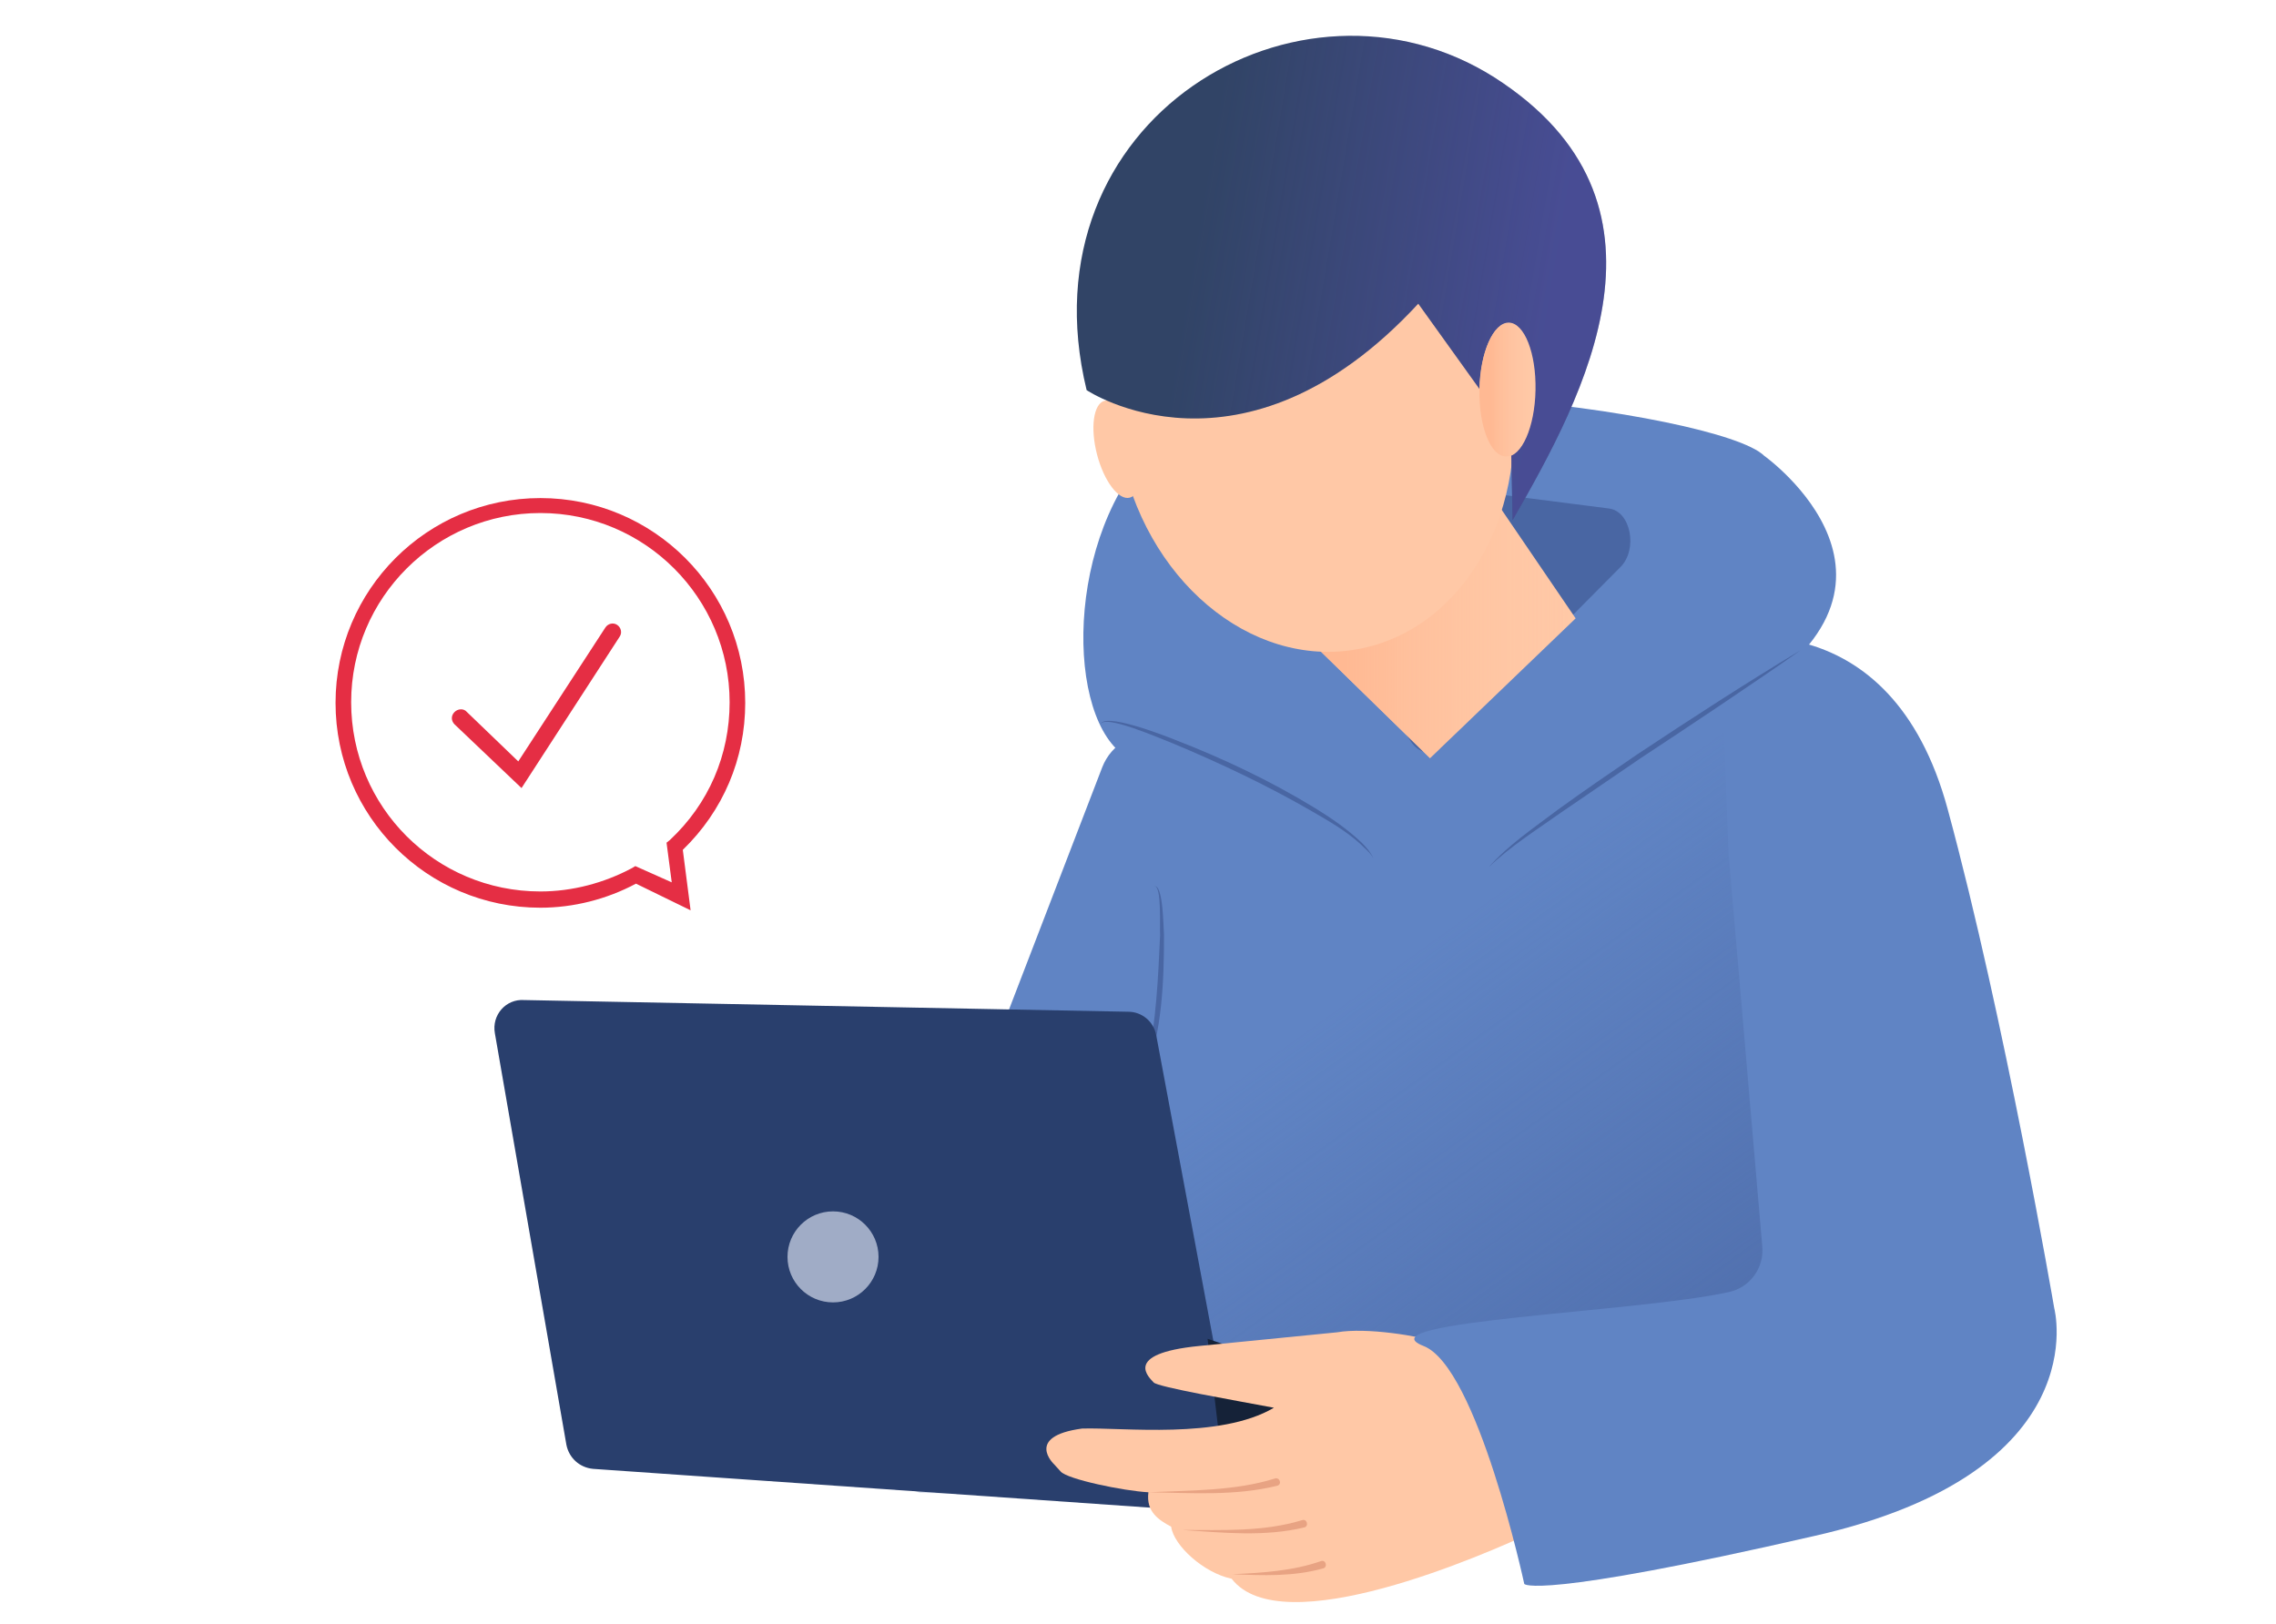
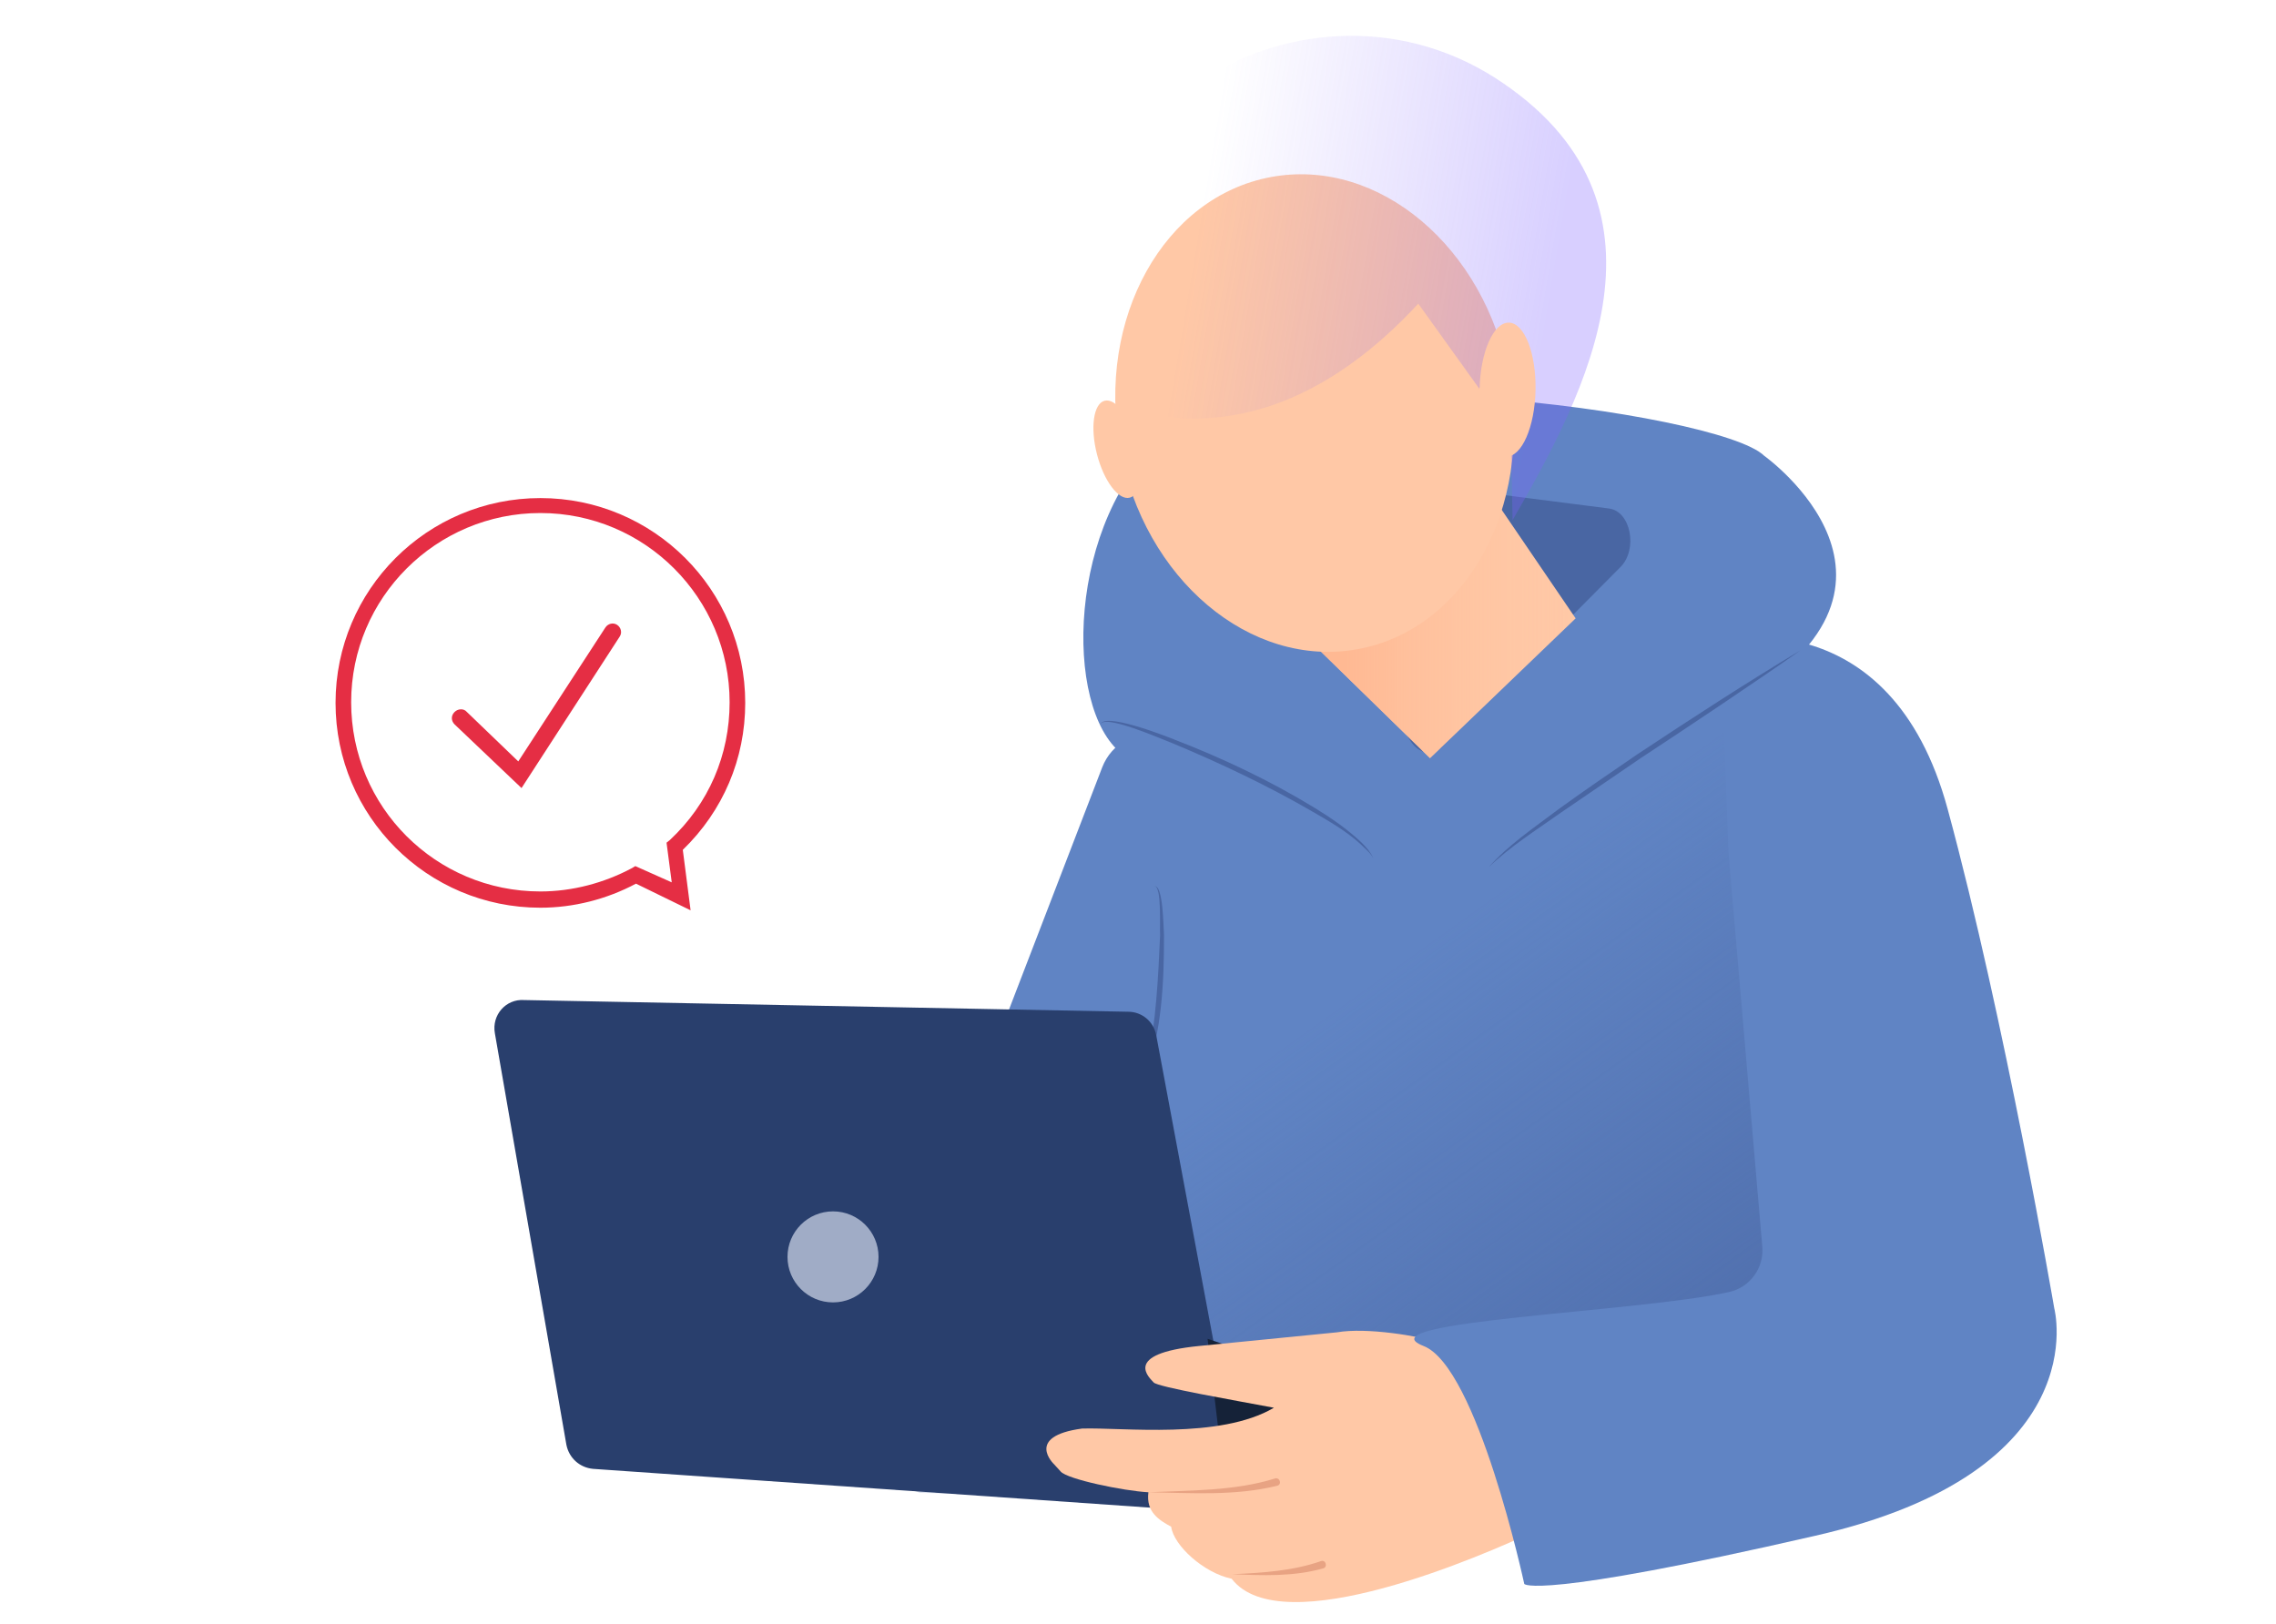
<svg xmlns="http://www.w3.org/2000/svg" version="1.0" id="レイヤー_1" x="0px" y="0px" viewBox="0 0 350 249.8" style="enable-background:new 0 0 350 249.8;" xml:space="preserve">
  <style type="text/css">
	.st0{fill:#6084C4;}
	.st1{fill:url(#SVGID_1_);}
	.st2{fill:none;stroke:#96E0C2;stroke-miterlimit:10;}
	.st3{fill:#4966A3;}
	.st4{fill:#FFC8A6;}
	.st5{fill:url(#SVGID_00000129893215489343042770000000371147701090488994_);}
	.st6{fill:#314466;}
	.st7{fill:#293F6D;}
	.st8{fill:#A0ACC6;}
	.st9{fill:#152238;}
	.st10{fill:url(#SVGID_00000024696924329879510550000003815969642463939516_);fill-opacity:0.3;}
	.st11{fill:url(#SVGID_00000072266154377227227040000001196363422070190471_);}
	.st12{fill:#E8A383;}
	.st13{fill:#E52E44;}
</style>
  <g>
    <path class="st0" d="M290.5,110.7c-0.1-3.5-13.5-8.3-16.8-9.2l-21.3-6.1c-3.5-1-7.3,0.5-9.1,3.7c-6.4,11.1-23,33.1-42.6,7.6   c-2.4-3.1-6.7-4-10.2-2.2l-17.3,9.3c-1.7,0.9-3,2.4-3.7,4.2l-36.4,94.6c-3.9,10.1,2.8,11.9,12.4,16.9l133.9,2.4L290.5,110.7z" />
    <linearGradient id="SVGID_1_" gradientUnits="userSpaceOnUse" x1="-2776.903" y1="113.471" x2="-2875.859" y2="251.428" gradientTransform="matrix(-1 0 0 1 -2606.853 0)">
      <stop offset="0.321" style="stop-color:#4966A3;stop-opacity:0" />
      <stop offset="1" style="stop-color:#4966A3" />
    </linearGradient>
    <path class="st1" d="M286.4,110.7c-0.1-3.5-13.5-8.3-16.8-9.2l-21.3-6.1c-3.5-1-7.3,0.5-9.1,3.7c-6.4,11.1-23,33.1-42.6,7.6   c-2.4-3.1-6.7-4-10.2-2.2l-17.3,9.3c-1.7,0.9-3,2.4-3.7,4.2L129,212.7c-3.9,10.1,2.8,11.9,12.4,16.9l133.9,2.4L286.4,110.7z" />
-     <path class="st2" d="M179.2,73.9" />
    <path class="st0" d="M224.9,129.4c15.7-3.4,27-12.9,40.9-20.6c33.7-18.6,5.5-38.7,5.5-38.7c-7-6.9-77.2-15.8-92.2-3   c-15,12.8-15.6,41.8-6.6,48.8C172.4,115.9,208.5,132.9,224.9,129.4z" />
    <path class="st3" d="M194.4,80.2l22.6,33.9c1.3,1.9,3.4,2.2,4.9,0.6l27.3-27.5c2.7-2.7,1.6-8.6-1.8-9l-50-6.4   C194.1,71.4,192.1,76.9,194.4,80.2z" />
    <polygon class="st4" points="242.3,95.1 219.9,116.6 198,95.2 230.3,77.5  " />
    <linearGradient id="SVGID_00000047049645130569545400000003217961685810420864_" gradientUnits="userSpaceOnUse" x1="-2849.161" y1="97.061" x2="-2804.867" y2="97.061" gradientTransform="matrix(-1 0 0 1 -2606.853 0)">
      <stop offset="0" style="stop-color:#FFC8A6;stop-opacity:0" />
      <stop offset="0.793" style="stop-color:#FFB993" />
    </linearGradient>
    <polygon style="fill:url(#SVGID_00000047049645130569545400000003217961685810420864_);" points="242.3,95.1 219.9,116.6 198,95.2    230.3,77.5  " />
    <ellipse transform="matrix(0.984 -0.18 0.18 0.984 -8.128 37.519)" class="st4" cx="202.1" cy="63.4" rx="30.4" ry="36.9" />
    <ellipse transform="matrix(0.968 -0.251 0.251 0.968 -11.826 45.416)" class="st4" cx="171.8" cy="69" rx="3.2" ry="7.7" />
-     <path class="st6" d="M167.1,60c0,0,23.9,16,51-13.3l9.4,13.1l4.5-10.2l0.6,30.4c11.1-19.3,27.2-48.9-2.8-68.1   C199.8-7.1,157,18.4,167.1,60z" />
    <path class="st3" d="M169.2,111.5c0.3-1.9,9.7,2.3,11.1,2.8c7.4,3.1,14.6,6.5,21.5,10.5c2.6,1.5,5.2,3,7.4,5c0.7,0.7,1.5,1.3,2,2.2   c-0.4-0.9-1.1-1.7-1.8-2.4c-2.2-2.1-4.7-3.8-7.3-5.4c-6.9-4.2-14.1-7.6-21.6-10.5C179,113.1,169.5,109.4,169.2,111.5L169.2,111.5z" />
-     <path class="st3" d="M177.5,136.3c1.2-0.2,0.8,6.5,0.9,7.5c-0.3,6.6-0.6,13.3-2,19.7c-0.3,1.3-0.6,2.6-1.4,3.7   c0.5-0.5,0.8-1.1,1.1-1.7c2.6-6.9,2.9-14.4,2.9-21.7C178.9,142.7,178.9,136,177.5,136.3L177.5,136.3z" />
+     <path class="st3" d="M177.5,136.3c1.2-0.2,0.8,6.5,0.9,7.5c-0.3,6.6-0.6,13.3-2,19.7c-0.3,1.3-0.6,2.6-1.4,3.7   c0.5-0.5,0.8-1.1,1.1-1.7c2.6-6.9,2.9-14.4,2.9-21.7C178.9,142.7,178.9,136,177.5,136.3L177.5,136.3" />
    <g>
      <path class="st7" d="M76.1,158.9l11,63.3c0.4,2,2,3.5,4.1,3.7l96.2,6.7c0.4,0,0.8,0,1.2-0.1l23.2-4.8c4.6-1,4.8-7.5,0.2-8.7    l-21.4-5.5c-1.7-0.4-3-1.8-3.3-3.5l-9.5-50.8c-0.4-2.1-2.2-3.6-4.3-3.6l-92.9-1.8C77.8,153.6,75.6,156.1,76.1,158.9z" />
      <circle class="st8" cx="128.1" cy="193.3" r="7" />
      <polygon class="st9" points="185.7,205.9 188.5,229.5 228.5,220.4   " />
    </g>
    <linearGradient id="SVGID_00000096038237396883440150000002554294312648671919_" gradientUnits="userSpaceOnUse" x1="-5741.331" y1="36.42" x2="-5686.982" y2="45.587" gradientTransform="matrix(1 0 0 1 5925.23 0)">
      <stop offset="0" style="stop-color:#7F61F8;stop-opacity:0" />
      <stop offset="1" style="stop-color:#7D61FF" />
    </linearGradient>
    <path style="fill:url(#SVGID_00000096038237396883440150000002554294312648671919_);fill-opacity:0.3;" d="M167.1,60   c0,0,23.9,16,51-13.3l9.4,13.1l4.5-10.2l0.6,30.4c11.1-19.3,27.2-48.9-2.8-68.1C199.8-7.1,157,18.4,167.1,60z" />
    <ellipse transform="matrix(1.978217e-02 -1 1 1.978217e-02 167.345 290.534)" class="st4" cx="231.8" cy="59.9" rx="10.3" ry="4.3" />
    <linearGradient id="SVGID_00000034069468256505236910000010794142122332275595_" gradientUnits="userSpaceOnUse" x1="-2843.002" y1="59.923" x2="-2834.388" y2="59.923" gradientTransform="matrix(-1 0 0 1 -2606.853 0)">
      <stop offset="0" style="stop-color:#FFC8A6;stop-opacity:0" />
      <stop offset="0.793" style="stop-color:#FFB993" />
    </linearGradient>
-     <path style="fill:url(#SVGID_00000034069468256505236910000010794142122332275595_);" d="M236.1,60c-0.1,5.7-2.1,10.2-4.5,10.2   c-2.4,0-4.2-4.7-4.1-10.3s2.1-10.2,4.5-10.2S236.3,54.3,236.1,60z" />
    <g>
      <path class="st4" d="M236,235.5C236,235.5,243.7,231.9,236,235.5c-7.7,3.6-38.9,17.3-46.6,7.3c-4.3-0.9-8.9-5.1-9.3-8    c-1.8-1-3.9-2.2-3.5-5.3c-3.8-0.2-12.5-2-13.5-3.2c-1-1.1-1-1.1-1-1.1s-4.6-4.3,4.3-5.5c6.2-0.2,21.2,1.7,29.5-3.2    c-5.8-1.1-18-3.2-18.5-3.9c-0.5-0.6-5.1-4.4,7-5.6c12.1-1.2,21.2-2.1,21.2-2.1c4.6-0.8,12.7,0.6,15.5,1.5l9.2-1.9l9.3,29.9" />
      <path class="st12" d="M189.5,242.1c4.7,0.2,9.4,0.4,14-0.9c0.7-0.2,0.4-1.4-0.4-1.1C198.8,241.6,194.1,241.9,189.5,242.1    L189.5,242.1z" />
-       <path class="st12" d="M181.8,235.3c6.2,0.4,12.6,1.1,18.8-0.4c0.7-0.2,0.4-1.4-0.4-1.1C194.3,235.6,187.9,235.3,181.8,235.3    L181.8,235.3z" />
      <path class="st12" d="M176.6,229.5c6.6,0.1,13.3,0.6,19.8-1c0.8-0.2,0.4-1.4-0.4-1.1C189.9,229.3,183.1,229.2,176.6,229.5    L176.6,229.5z" />
    </g>
    <path class="st0" d="M264.6,98.5c0,0,26.1-6.5,34.9,25.9s16.4,76.8,16.4,76.8s6.7,25.1-36.8,35c-43.1,9.9-44.7,7.4-44.7,7.4   s-7.2-33.4-15.5-36.6c-9.7-3.8,33.2-5.2,47-8.3c3.2-0.7,5.4-3.7,5.1-7l-5.2-60.6L264.6,98.5z" />
    <g>
      <g>
        <path class="st13" d="M80.2,121.2l-10.3-9.8c-0.5-0.5-0.6-1.3,0-1.9c0.5-0.5,1.4-0.6,1.9,0l7.9,7.6l13.4-20.6     c0.4-0.6,1.2-0.8,1.8-0.4c0.6,0.4,0.8,1.2,0.4,1.8L80.2,121.2z" />
      </g>
      <path class="st13" d="M97.8,135.9c-4.5,2.4-9.6,3.7-14.7,3.7c-17.4,0-31.5-14.1-31.5-31.5s14.1-31.5,31.5-31.5    c17.4,0,31.5,14.1,31.5,31.5c0,8.6-3.4,16.6-9.6,22.6l1.2,9.3L97.8,135.9z M103.3,135.7l-0.8-6.1l0.5-0.4c6-5.6,9.2-13.1,9.2-21.2    c0-16-13-29.1-29.1-29.1c-16,0-29.1,13-29.1,29.1s13,29.1,29.1,29.1c4.9,0,9.8-1.3,14.1-3.6l0.5-0.3L103.3,135.7z" />
    </g>
    <path class="st3" d="M276.9,100c-8.5,5.1-16.8,10.5-25.1,16c-4.1,2.8-8.2,5.6-12.2,8.5c-3.7,2.8-7.6,5.4-10.7,8.9   c-0.2,0.2-0.4,0.5-0.4,0.8c0-0.3,0.2-0.6,0.4-0.8c3.3-3.2,7.3-5.7,11.1-8.4c4.1-2.8,8.2-5.6,12.3-8.4   C259.3,112,270.1,104.8,276.9,100L276.9,100z" />
  </g>
</svg>